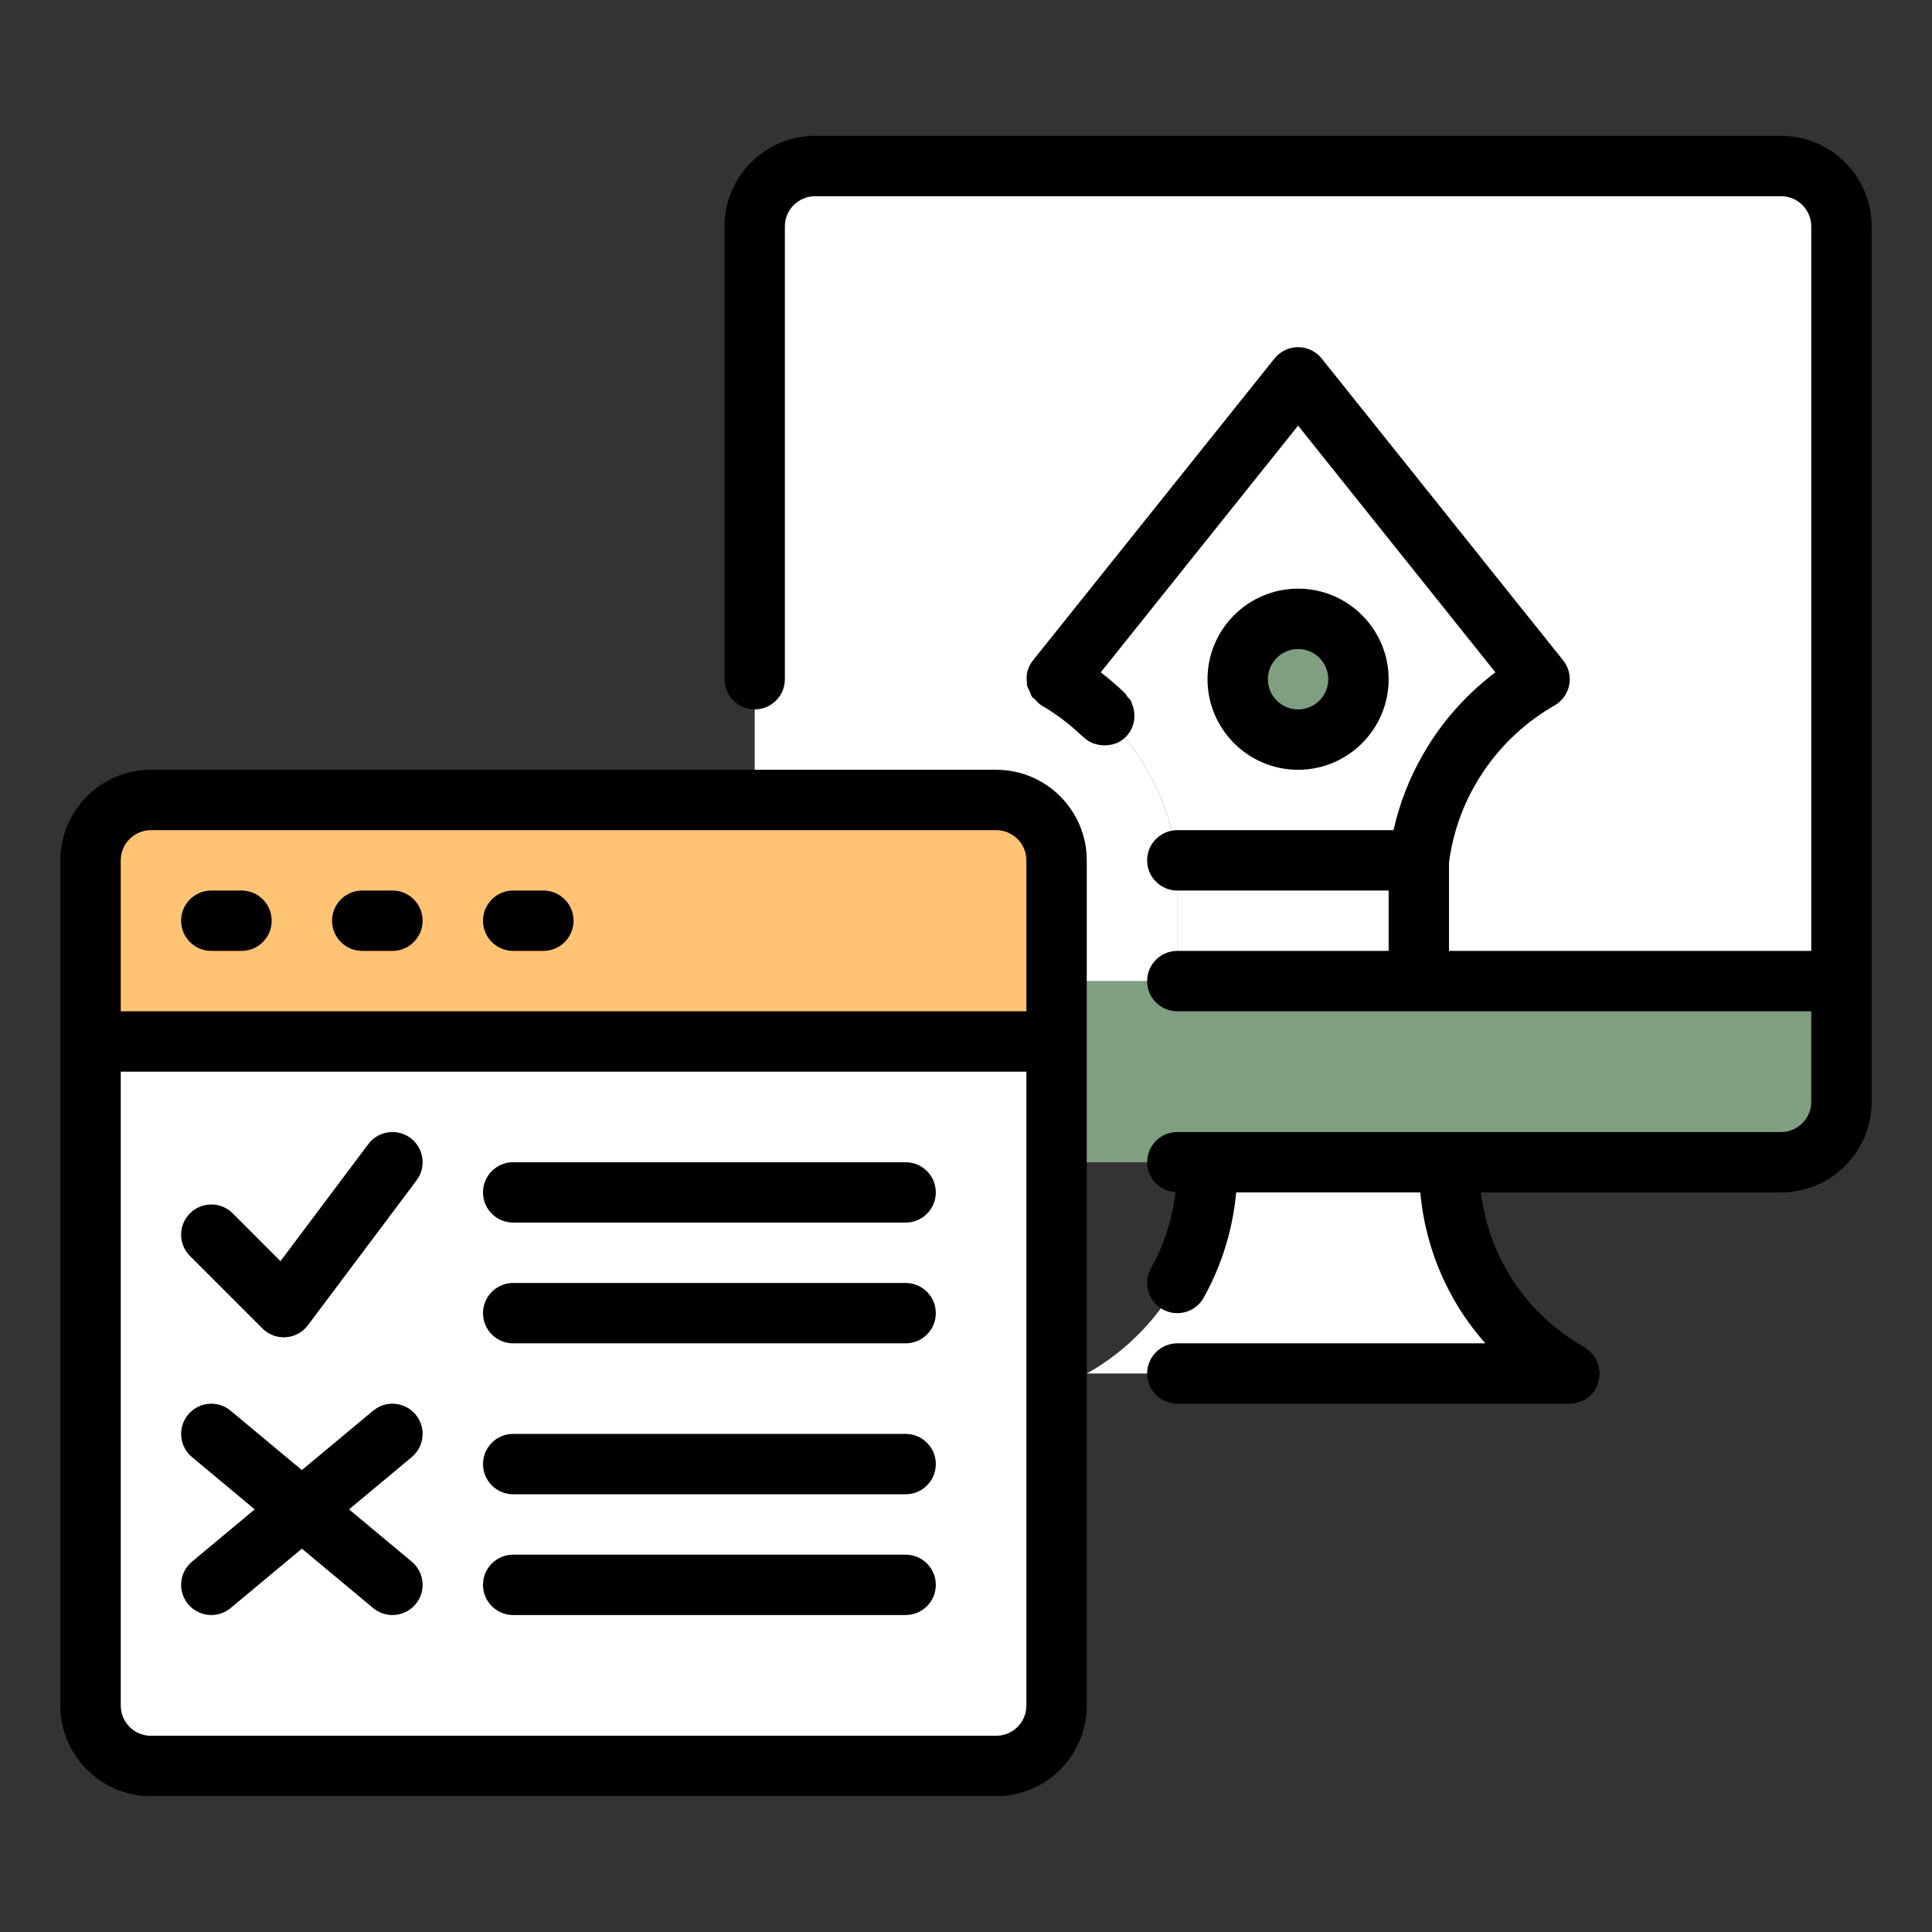
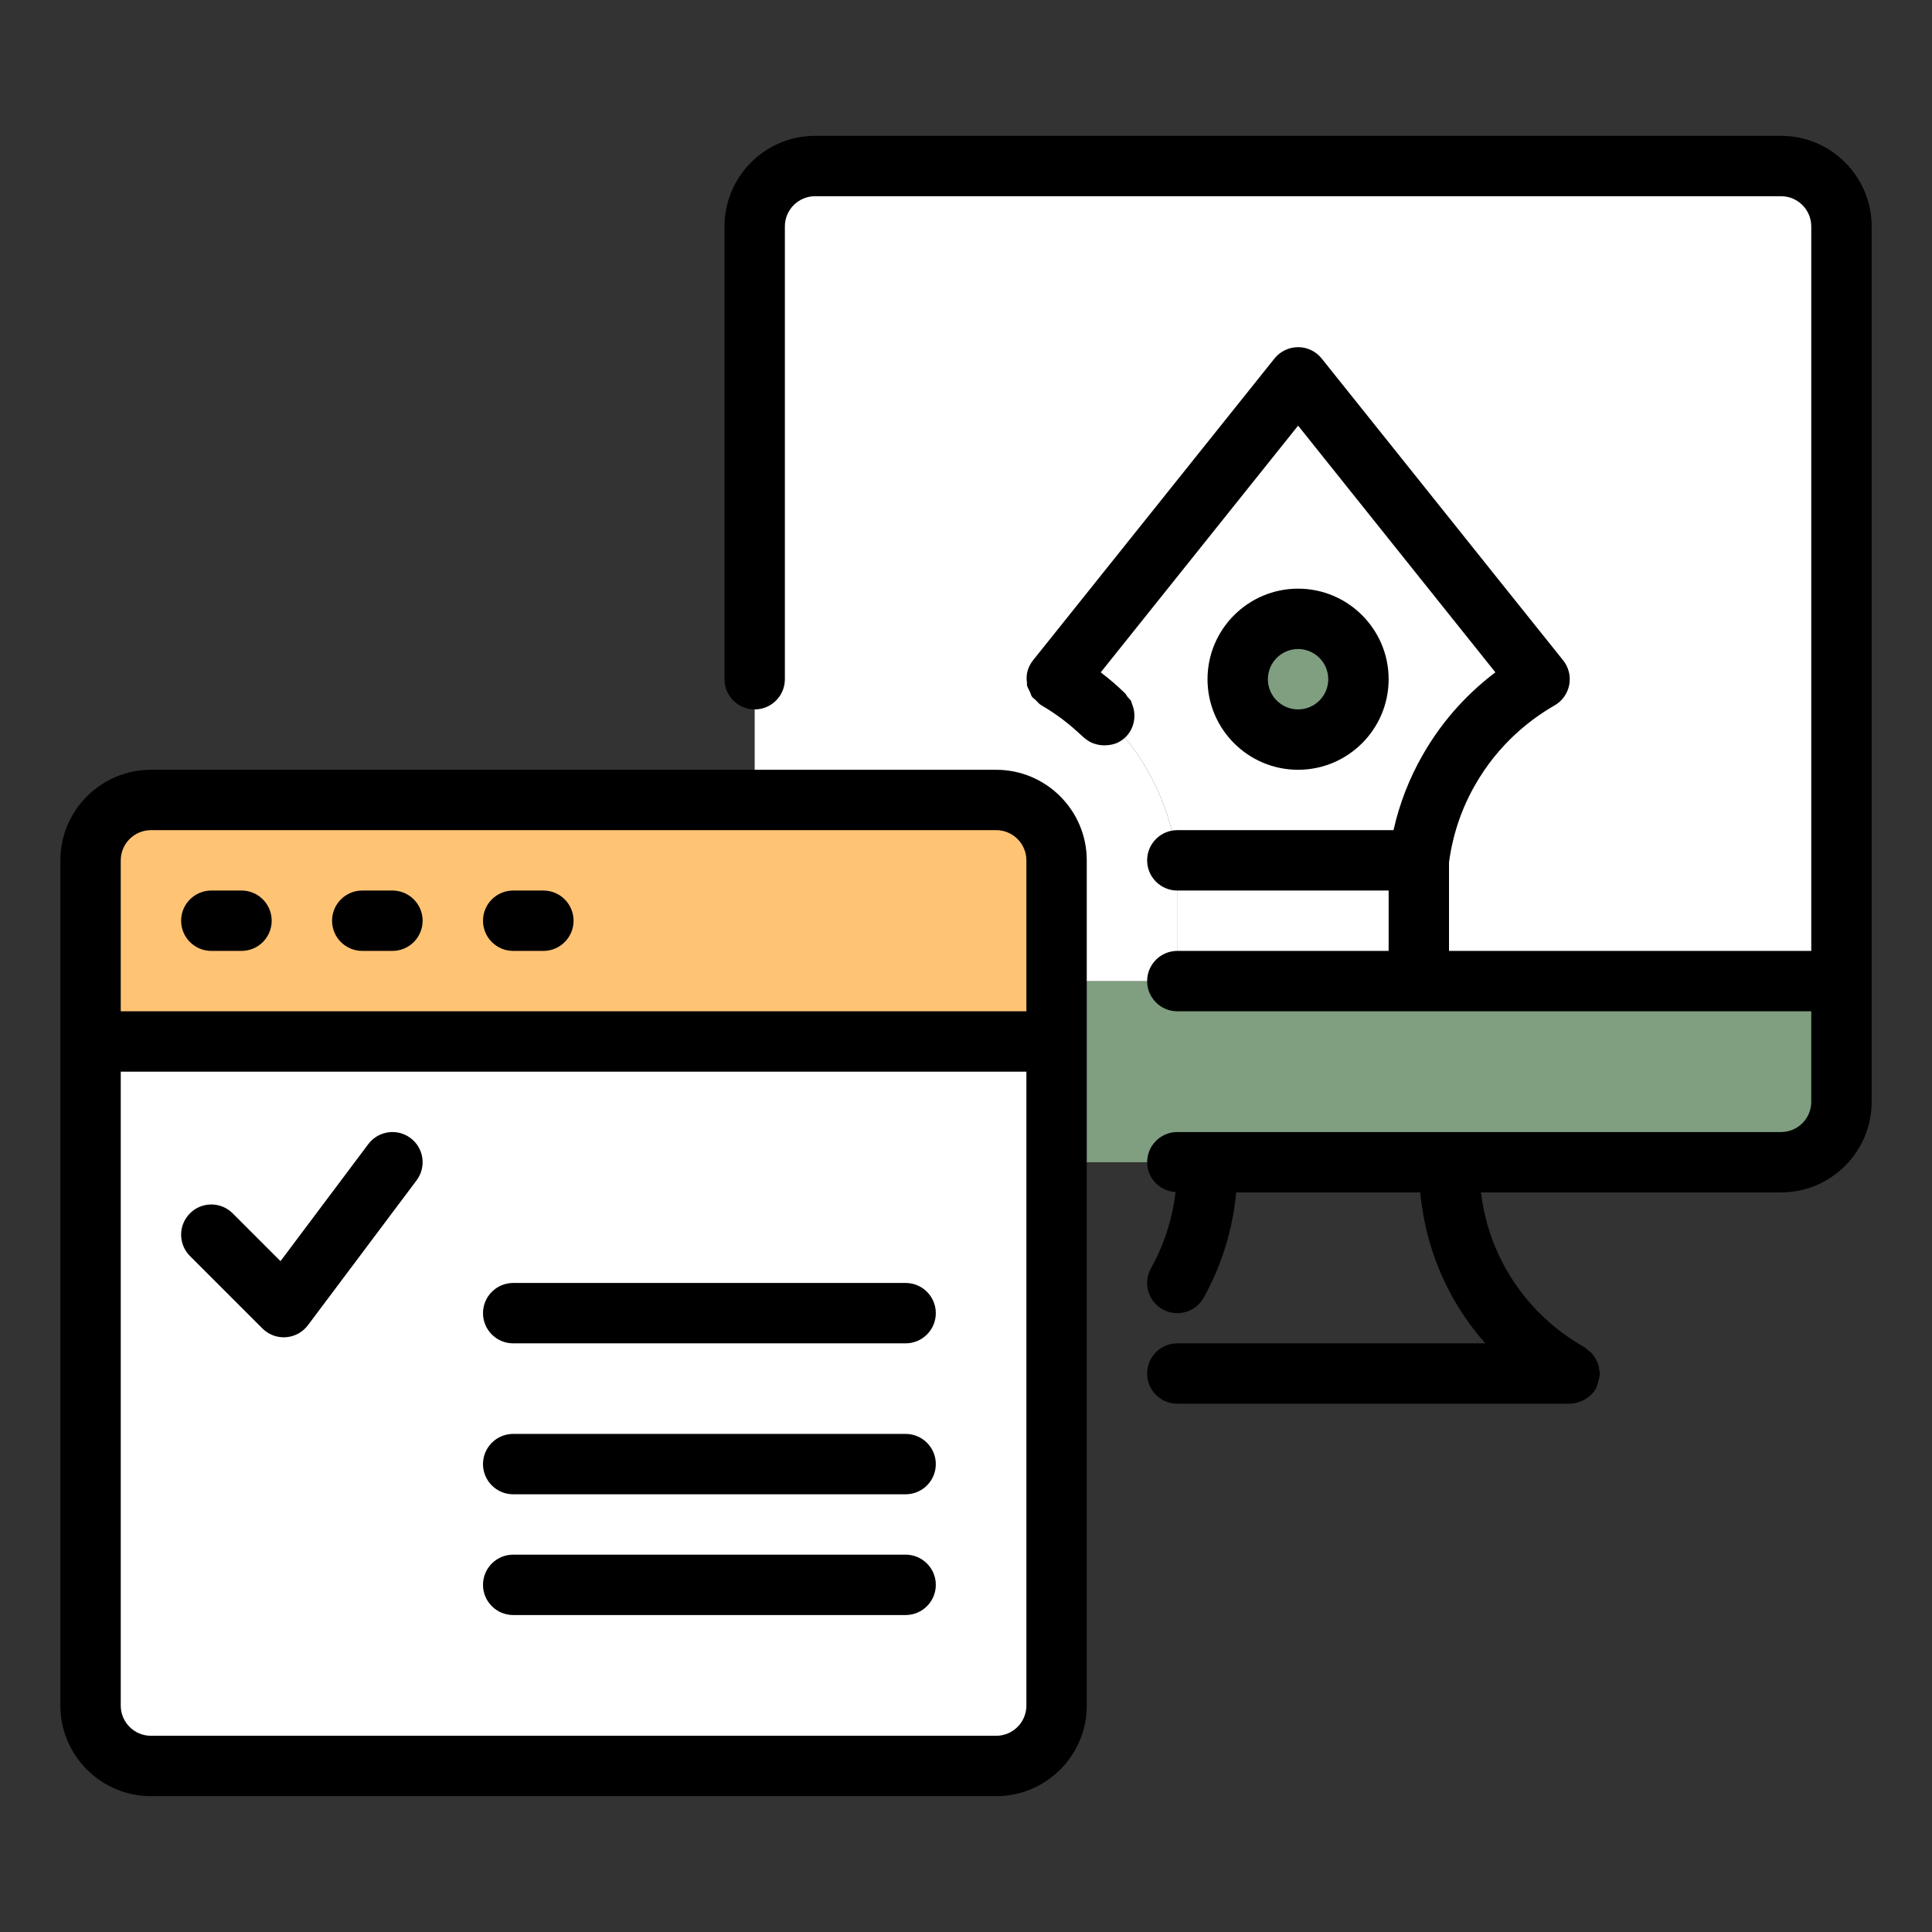
<svg xmlns="http://www.w3.org/2000/svg" width="256" height="256" viewBox="0 0 256 256" fill="none">
  <rect x="0" y="0" width="256" height="256" fill="#333333" stroke="none" />
  <path d="M140 114V138H12V114C12 109.6 15.6 106 20 106H132C136.4 106 140 109.6 140 114Z" fill="#FFC374" />
  <path d="M244 130V146C244 150.4 240.4 154 236 154H140V130H244Z" fill="#7F9F80" />
  <path d="M140 138V226C140 230.4 136.4 234 132 234H20C15.6 234 12 230.4 12 226V138H140Z" fill="white" />
-   <path d="M208 182H144C146.44 180.64 152.04 177.08 156 170C159.8 163.2 160.04 156.8 159.96 154H192.04C191.96 156.8 192.2 163.2 196 170C199.96 177.08 205.56 180.64 208 182Z" fill="white" />
  <path d="M244 30V130H188V114C188.36 111.16 189.28 106.72 192 102C195.88 95.2 201.28 91.56 204 90C193.32 76.68 182.68 63.32 172 50L140 90C142.72 91.56 148.12 95.2 152 102C154.72 106.72 155.64 111.16 156 114V130H140V114C140 109.6 136.4 106 132 106H100V30C100 25.6 103.6 22 108 22H236C240.4 22 244 25.6 244 30Z" fill="white" />
  <path d="M204 90C201.28 91.56 195.88 95.2 192 102C189.28 106.72 188.36 111.16 188 114V130H156V114C155.64 111.16 154.72 106.72 152 102C148.12 95.2 142.72 91.56 140 90L172 50C182.68 63.32 193.32 76.68 204 90Z" fill="white" />
  <path d="M172 98C176.418 98 180 94.418 180 90C180 85.582 176.418 82 172 82C167.582 82 164 85.582 164 90C164 94.418 167.582 98 172 98Z" fill="#7F9F80" />
  <path d="M156 114H188V130H156V114Z" fill="white" />
  <path d="M20 238H132.002C138.619 238 144.002 232.617 144.002 226V138V114C144.002 107.383 138.619 102 132.002 102H20C13.383 102 8 107.383 8 114V138V226C8 232.617 13.383 238 20 238ZM136.002 226C136.002 228.205 134.209 230 132.002 230H20C17.795 230 16 228.205 16 226V142H136.002V226ZM16 114C16 111.795 17.795 110 20 110H132.002C134.209 110 136.002 111.795 136.002 114V134H16V114Z" fill="black" />
  <path d="M34.772 176.028C35.523 176.782 36.543 177.2 37.6 177.2C37.693 177.2 37.789 177.196 37.883 177.19C39.039 177.108 40.103 176.528 40.799 175.6L55.199 156.401C56.525 154.633 56.168 152.125 54.4 150.801C52.631 149.475 50.125 149.838 48.801 151.6L37.166 167.11L30.828 160.772C29.266 159.209 26.734 159.209 25.172 160.772C23.609 162.334 23.609 164.866 25.172 166.428L34.772 176.028Z" fill="black" />
-   <path d="M68 162H120C122.209 162 124 160.209 124 158C124 155.791 122.209 154 120 154H68C65.791 154 64 155.791 64 158C64 160.209 65.791 162 68 162Z" fill="black" />
  <path d="M68 178H120C122.209 178 124 176.209 124 174C124 171.791 122.209 170 120 170H68C65.791 170 64 171.791 64 174C64 176.209 65.791 178 68 178Z" fill="black" />
  <path d="M68 198H120C122.209 198 124 196.209 124 194C124 191.791 122.209 190 120 190H68C65.791 190 64 191.791 64 194C64 196.209 65.791 198 68 198Z" fill="black" />
  <path d="M68 214H120C122.209 214 124 212.209 124 210C124 207.791 122.209 206 120 206H68C65.791 206 64 207.791 64 210C64 212.209 65.791 214 68 214Z" fill="black" />
-   <path d="M55.072 187.439C53.658 185.741 51.136 185.509 49.439 186.927L40 194.793L30.56 186.927C28.863 185.511 26.343 185.741 24.927 187.439C23.513 189.136 23.742 191.657 25.439 193.072L33.752 199.999L25.439 206.927C23.742 208.341 23.513 210.863 24.927 212.56C25.718 213.509 26.855 213.999 28.002 213.999C28.904 213.999 29.812 213.695 30.56 213.072L40 205.205L49.439 213.072C50.187 213.695 51.095 213.999 51.998 213.999C53.144 213.999 54.281 213.509 55.072 212.56C56.486 210.863 56.257 208.341 54.56 206.927L46.247 199.999L54.56 193.072C56.257 191.657 56.486 189.136 55.072 187.439Z" fill="black" />
  <path d="M32 118H28C25.791 118 24 119.791 24 122C24 124.209 25.791 126 28 126H32C34.209 126 36 124.209 36 122C36 119.791 34.209 118 32 118Z" fill="black" />
  <path d="M52 118H48C45.791 118 44 119.791 44 122C44 124.209 45.791 126 48 126H52C54.209 126 56 124.209 56 122C56 119.791 54.209 118 52 118Z" fill="black" />
  <path d="M72 118H68C65.791 118 64 119.791 64 122C64 124.209 65.791 126 68 126H72C74.209 126 76 124.209 76 122C76 119.791 74.209 118 72 118Z" fill="black" />
  <path d="M236.002 18H108C101.383 18 96 23.383 96 30V90C96 92.209 97.791 94 100 94C102.209 94 104 92.209 104 90V30C104 27.795 105.795 26 108 26H236.002C238.209 26 240.002 27.795 240.002 30V126H192.002V114.26C192.498 110.576 193.666 107.125 195.475 103.982C198.619 98.475 202.928 95.227 205.99 93.471C207.006 92.889 207.713 91.893 207.932 90.744C208.15 89.596 207.854 88.41 207.123 87.498C201.646 80.668 196.182 73.828 190.717 66.99C185.521 60.488 180.326 53.988 175.123 47.498C174.365 46.551 173.217 46 172.002 46C170.791 46 169.639 46.553 168.877 47.502L136.877 87.502C136.513 87.957 136.259 88.481 136.122 89.033C136.002 89.511 136.016 90.013 136.079 90.51C136.089 90.587 136.058 90.662 136.072 90.738C136.072 90.738 136.072 90.739 136.072 90.738C136.073 90.743 136.071 90.749 136.072 90.754C136.137 91.087 136.323 91.367 136.466 91.669C136.567 91.883 136.609 92.126 136.745 92.319C136.868 92.49 137.064 92.594 137.212 92.745C137.462 92.999 137.684 93.281 137.998 93.463C138.956 94.016 139.848 94.615 140.715 95.257C140.879 95.379 141.05 95.517 141.219 95.65C141.877 96.161 142.515 96.716 143.144 97.302C143.221 97.375 143.296 97.433 143.373 97.508C143.521 97.658 143.682 97.795 143.854 97.918C144.172 98.174 144.53 98.37 144.907 98.517C144.957 98.536 145.008 98.538 145.058 98.555C145.465 98.695 145.89 98.758 146.325 98.763C146.4 98.763 146.471 98.758 146.546 98.753C147.124 98.728 147.706 98.618 148.252 98.326C150.091 97.338 150.793 95.126 149.985 93.242C149.972 93.209 149.969 93.175 149.955 93.142C149.92 93.066 149.925 92.984 149.885 92.91C149.763 92.683 149.549 92.516 149.383 92.314C149.266 92.163 149.202 91.984 149.061 91.848C148.041 90.859 146.979 89.943 145.854 89.09L172.006 56.4C176.162 61.592 180.314 66.787 184.467 71.984C189.021 77.688 193.58 83.391 198.146 89.088C194.916 91.529 191.357 95.057 188.537 100.002C186.744 103.112 185.444 106.464 184.649 110H156.002C153.791 110 152.002 111.791 152.002 114C152.002 116.209 153.791 118 156.002 118H184.002V126H156.002C153.791 126 152.002 127.791 152.002 130C152.002 132.209 153.791 134 156.002 134H188.002H240.002V146C240.002 148.205 238.209 150 236.002 150H156.002C153.791 150 152.002 151.791 152.002 154C152.002 156.128 153.675 157.829 155.773 157.954C155.437 160.775 154.574 164.355 152.51 168.051C151.432 169.979 152.123 172.416 154.053 173.492C154.67 173.838 155.338 174 155.998 174C157.4 174 158.764 173.262 159.494 171.949C162.383 166.779 163.448 161.779 163.802 158H188.194C188.565 162.001 189.688 166.908 192.51 171.951C193.813 174.285 195.289 176.269 196.815 178H156.002C153.791 178 152.002 179.791 152.002 182C152.002 184.209 153.791 186 156.002 186H208.002C208.004 186 208.007 185.999 208.009 185.999C208.482 185.997 208.939 185.885 209.379 185.722C209.491 185.68 209.596 185.64 209.704 185.589C210.429 185.246 211.07 184.709 211.49 183.955C211.526 183.891 211.523 183.819 211.555 183.754C211.675 183.512 211.734 183.252 211.803 182.985C211.87 182.725 211.946 182.475 211.959 182.212C211.963 182.138 212.002 182.075 212.002 182C212.002 181.821 211.923 181.667 211.9 181.494C211.864 181.217 211.83 180.95 211.737 180.687C211.65 180.441 211.525 180.229 211.394 180.008C211.266 179.789 211.145 179.579 210.975 179.385C210.789 179.173 210.57 179.01 210.342 178.842C210.203 178.739 210.11 178.596 209.955 178.51C206.893 176.793 202.588 173.586 199.494 168.047C197.483 164.452 196.593 160.952 196.24 158H236.002C242.619 158 248.002 152.617 248.002 146V130V30C248.002 23.383 242.619 18 236.002 18Z" fill="black" />
  <path d="M184.002 90C184.002 83.383 178.619 78 172.002 78C165.385 78 160.002 83.383 160.002 90C160.002 96.617 165.385 102 172.002 102C178.619 102 184.002 96.617 184.002 90ZM168.002 90C168.002 87.795 169.795 86 172.002 86C174.209 86 176.002 87.795 176.002 90C176.002 92.205 174.209 94 172.002 94C169.795 94 168.002 92.205 168.002 90Z" fill="black" />
</svg>